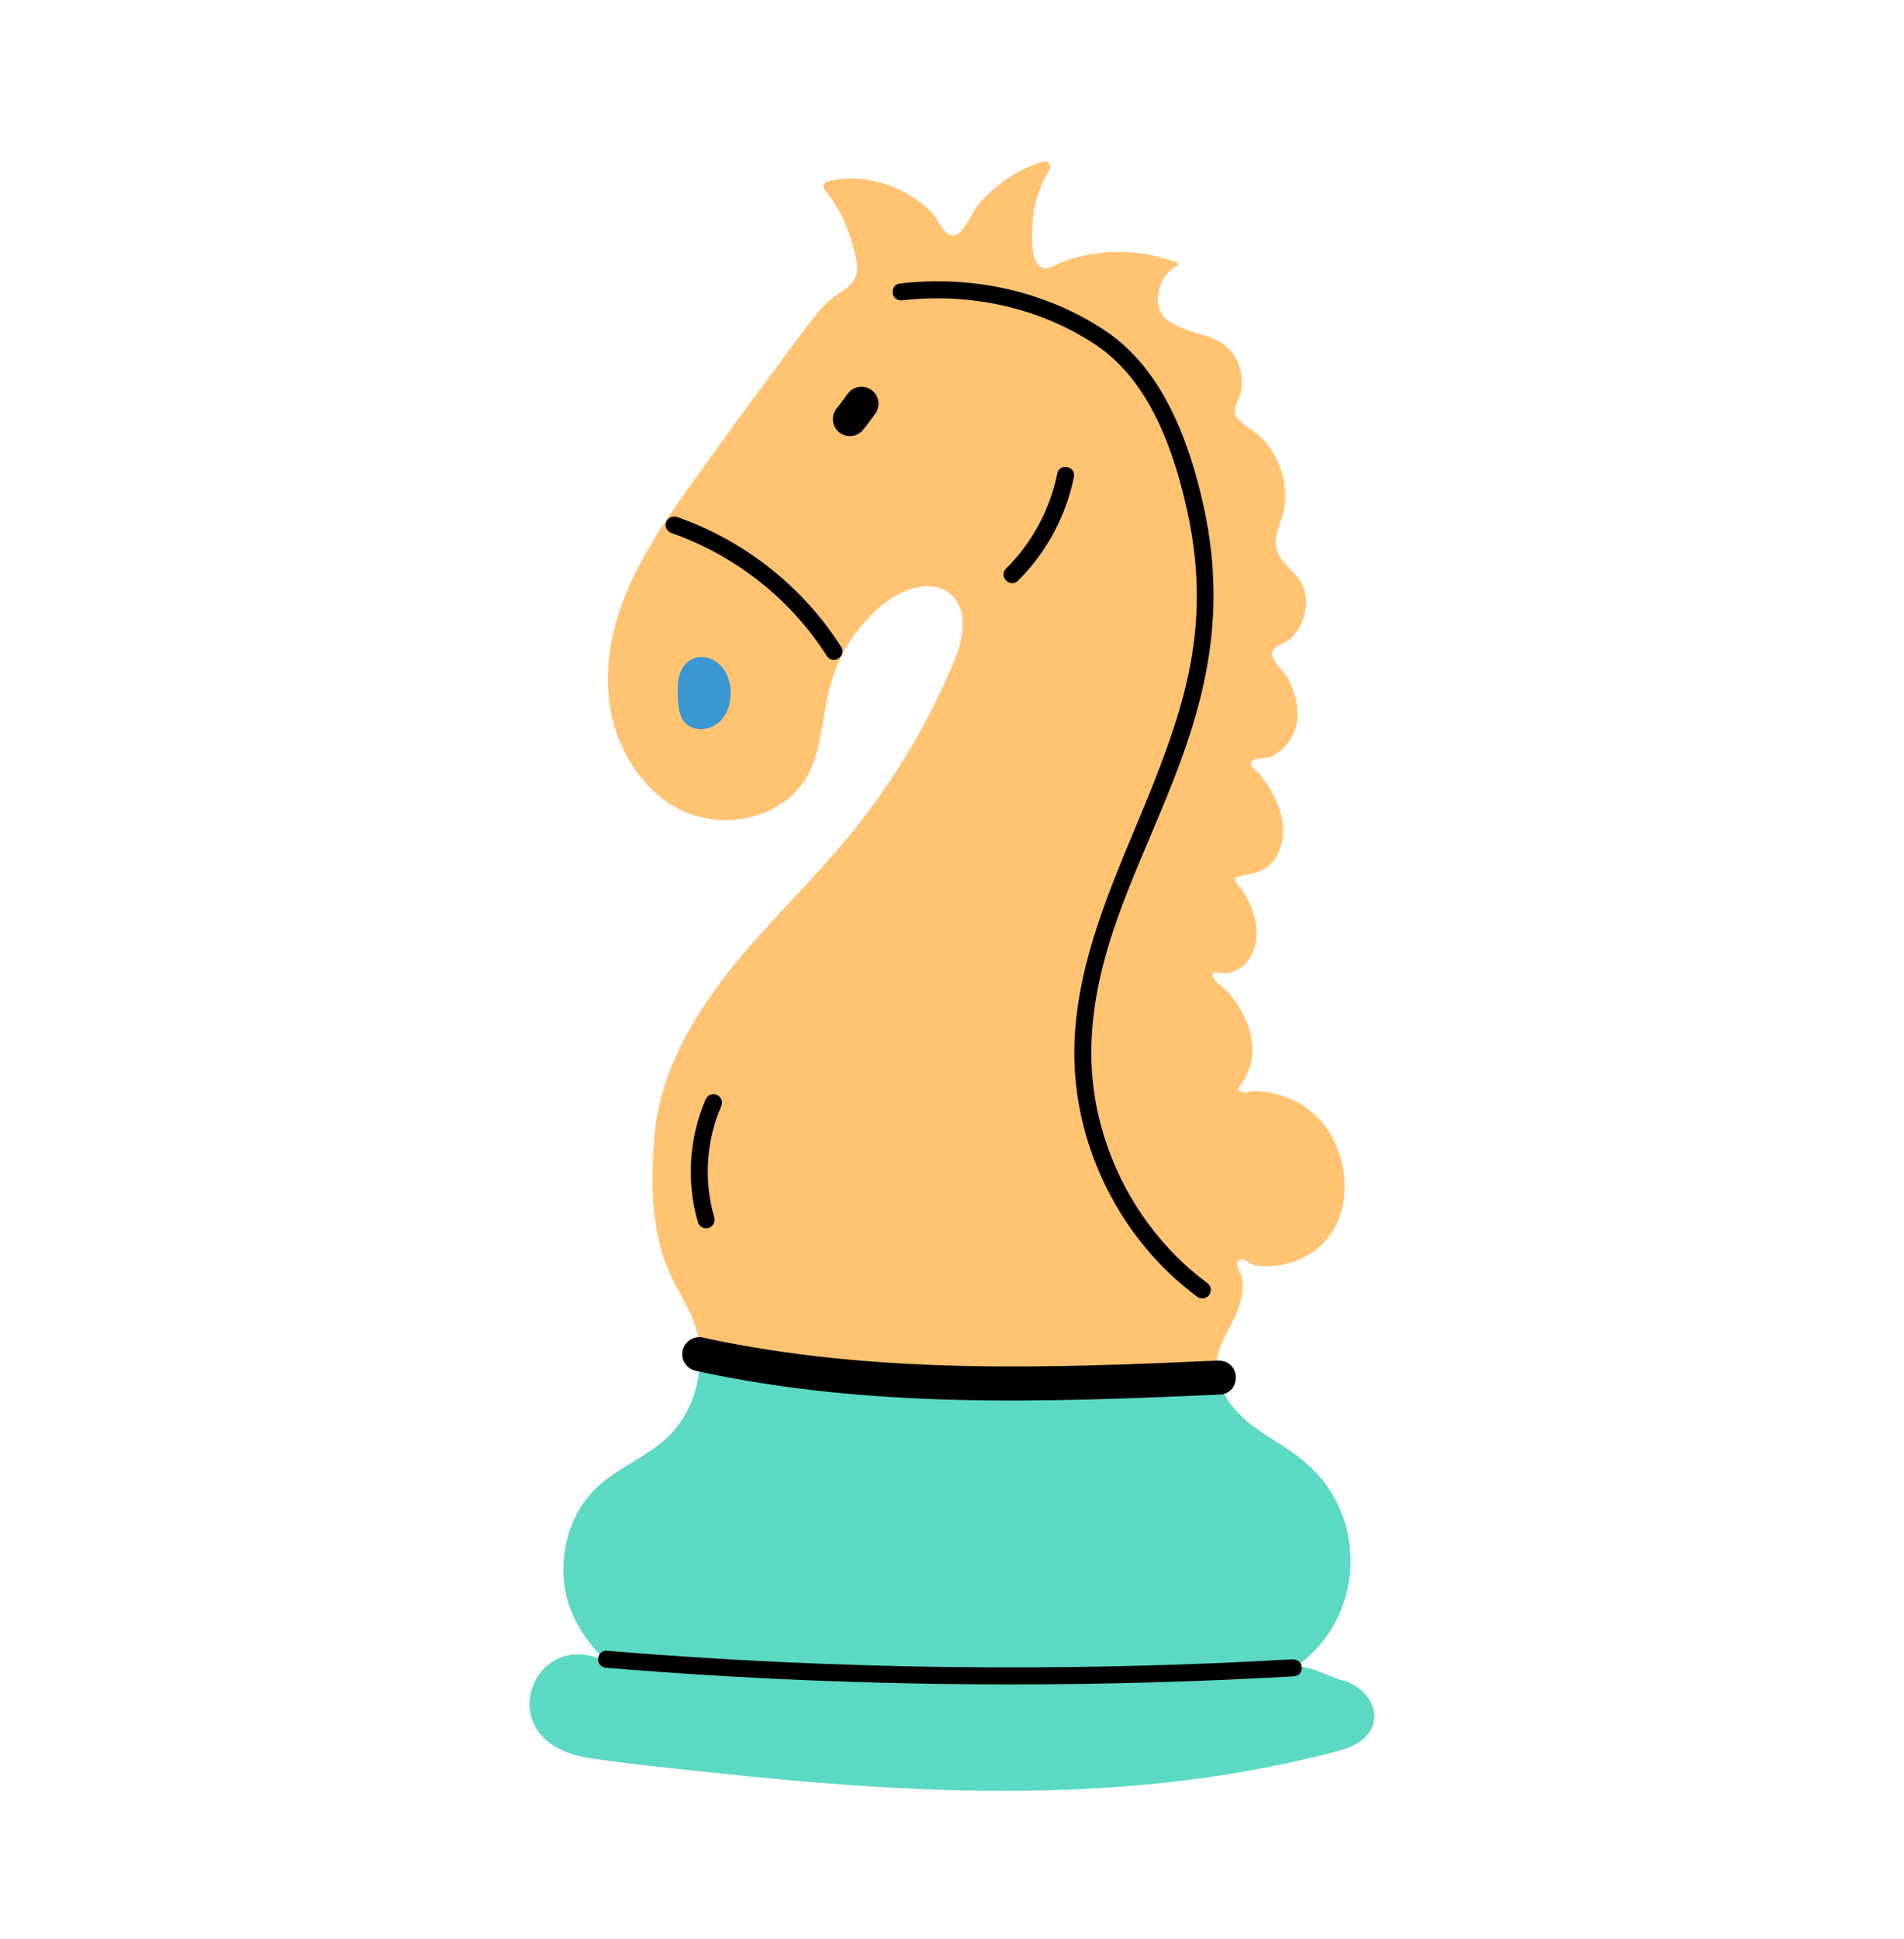
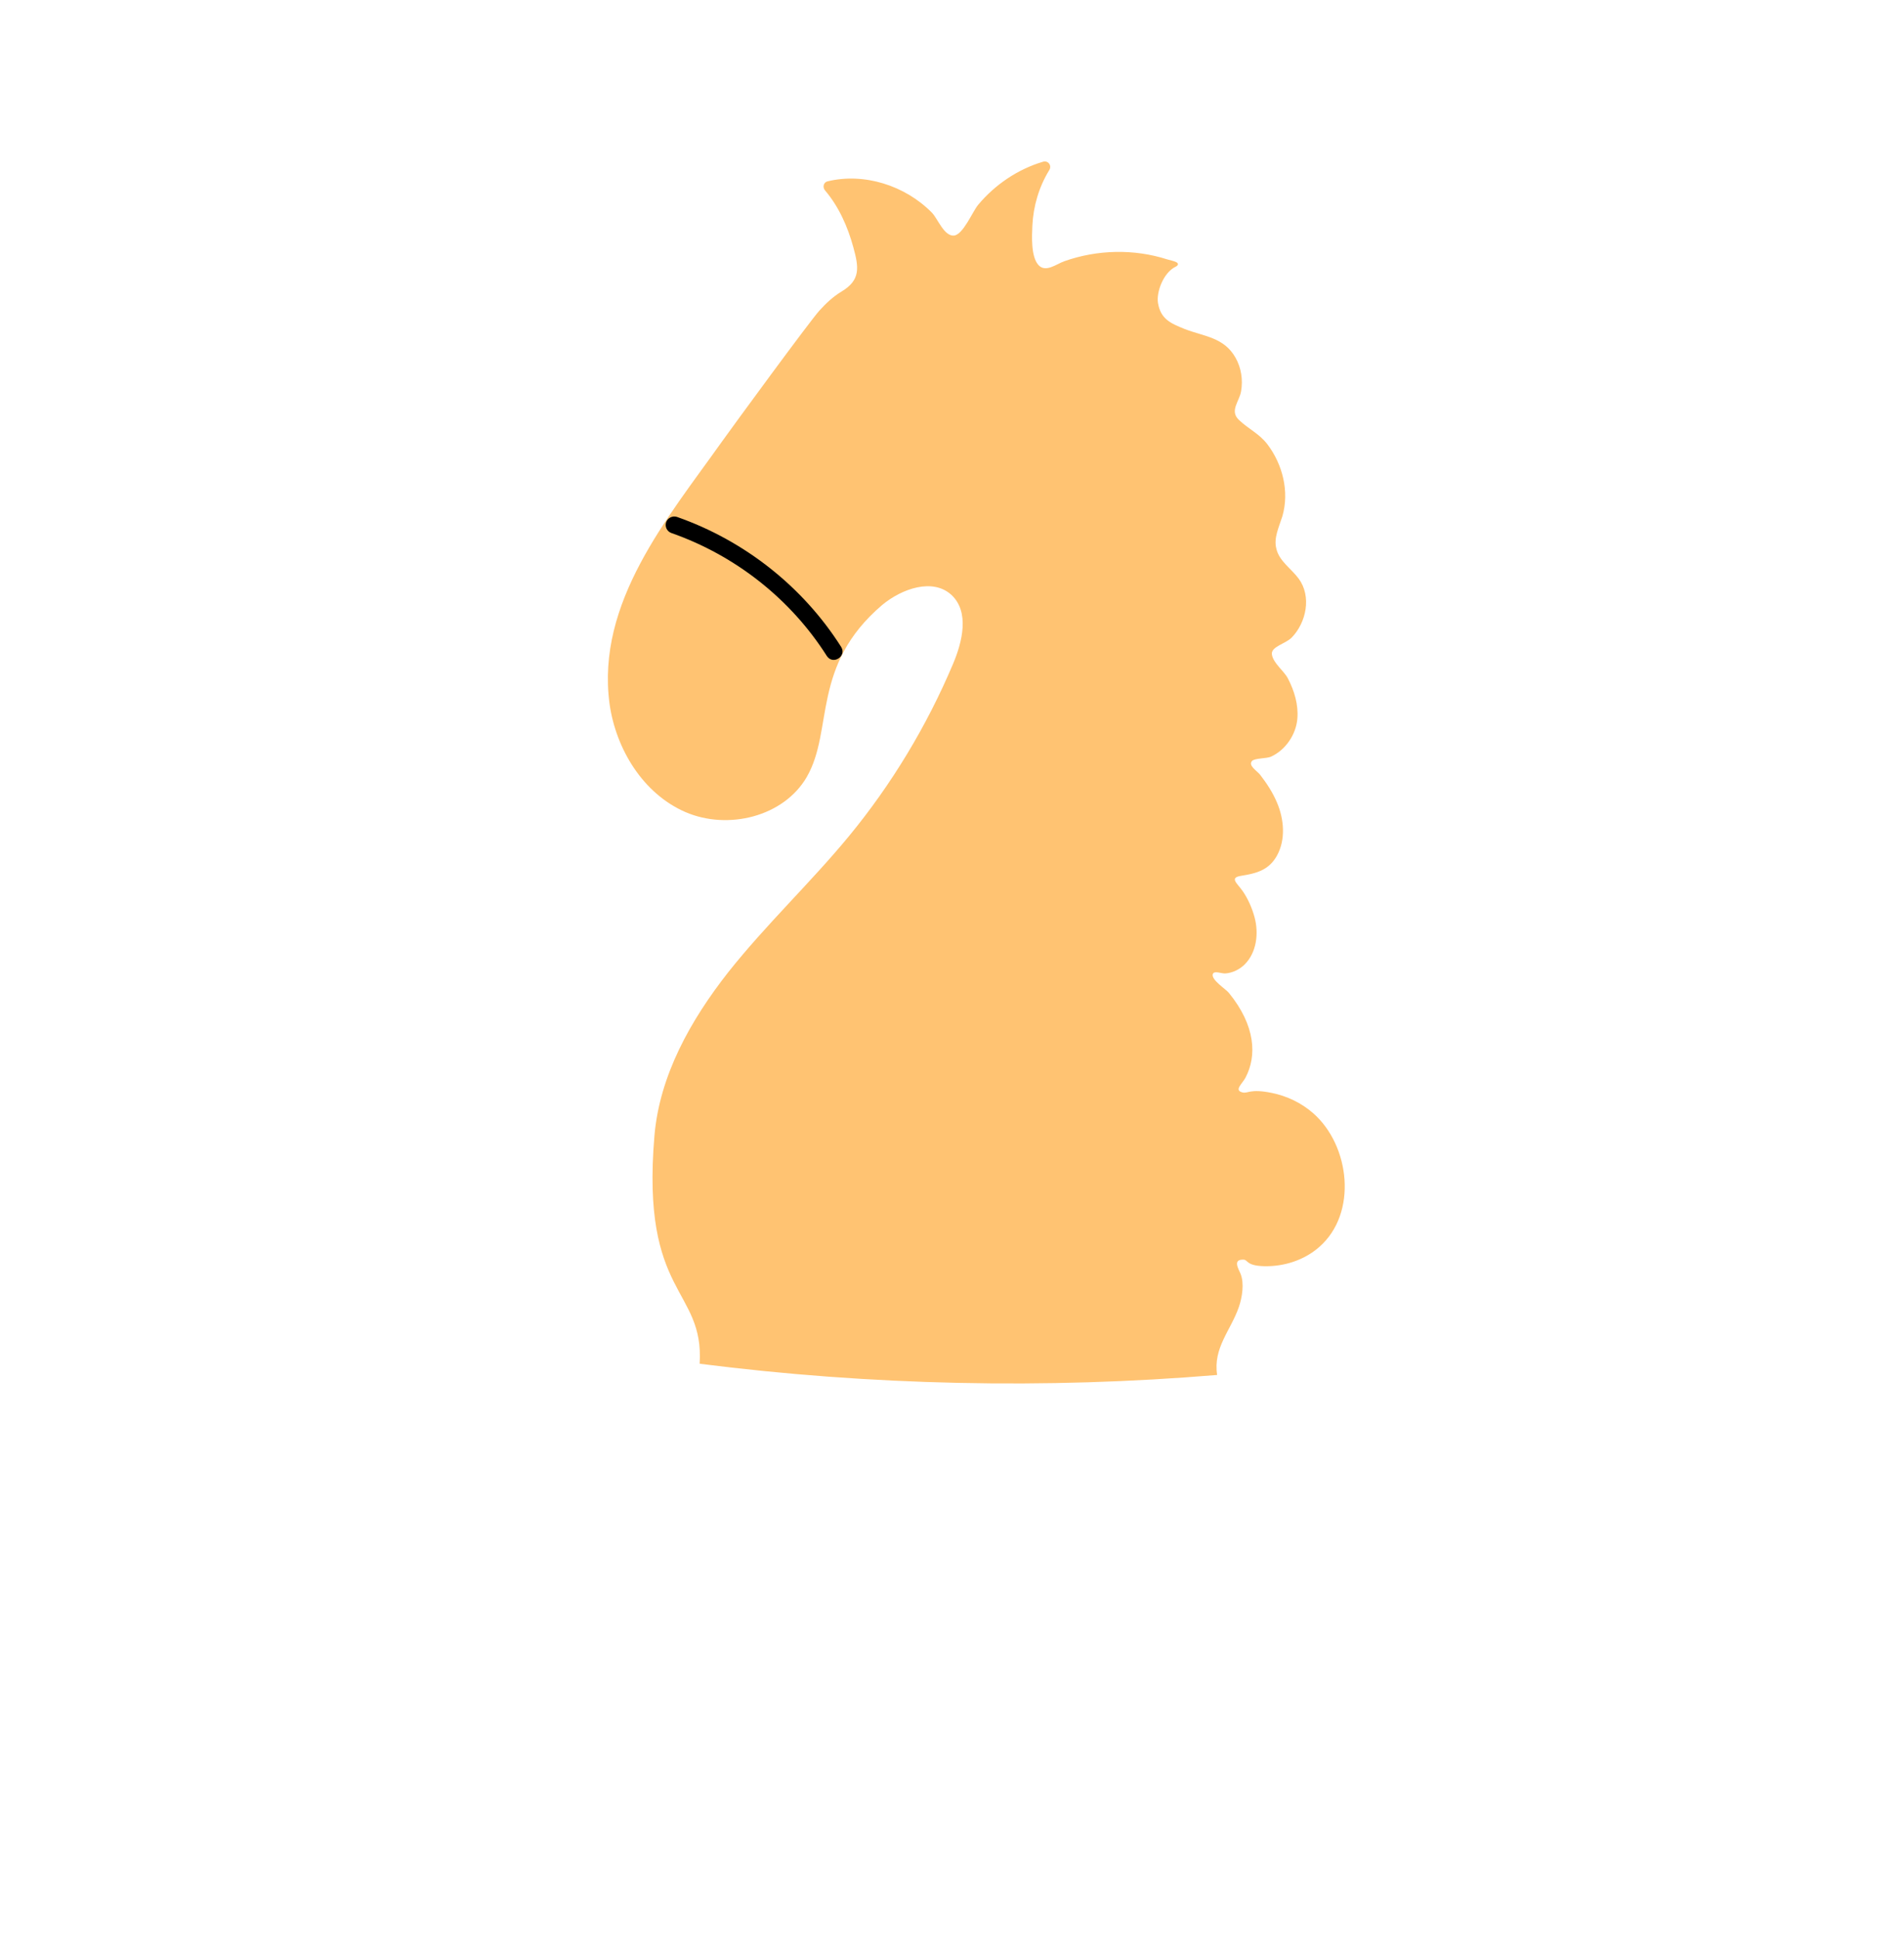
<svg xmlns="http://www.w3.org/2000/svg" width="56" height="57" viewBox="0 0 56 57" fill="none">
-   <path d="M40.048 51.165C39.788 51.365 39.468 51.455 39.148 51.535C33.157 53.082 27.04 52.768 20.948 52.115C19.692 51.985 17.368 51.743 16.898 51.595C16.319 51.425 15.778 51.075 15.618 50.445C15.468 49.865 15.728 49.195 16.228 48.865C16.738 48.535 17.448 48.575 17.918 48.945C17.208 48.235 16.698 47.505 16.588 46.505C16.488 45.505 16.808 44.445 17.538 43.745C18.139 43.175 18.948 42.875 19.569 42.315C20.198 41.755 20.538 40.935 20.578 40.095C25.618 40.735 30.738 40.845 35.798 40.425C35.889 40.965 36.278 41.455 36.718 41.825C37.269 42.265 37.918 42.575 38.449 43.045C40.255 44.641 40.142 47.58 38.098 49.015C38.548 48.955 39.048 49.295 39.488 49.405C40.288 49.615 40.819 50.555 40.048 51.165Z" fill="#5BD9C3" />
  <path d="M38.798 36.665C38.358 37.052 37.762 37.241 37.18 37.227C36.649 37.214 36.71 37.041 36.578 37.035C36.241 37.02 36.431 37.312 36.488 37.452C36.601 37.736 36.534 38.144 36.438 38.425C36.199 39.119 35.675 39.624 35.798 40.425C30.738 40.845 25.618 40.735 20.578 40.095C20.714 37.858 18.847 38.12 19.248 33.395C19.398 31.615 20.318 29.985 21.418 28.585C22.528 27.185 23.838 25.955 24.968 24.585C26.228 23.055 27.258 21.345 28.028 19.525C28.308 18.865 28.518 17.995 27.988 17.495C27.438 16.985 26.528 17.305 25.948 17.785C23.842 19.582 24.528 21.459 23.728 22.845C23.048 24.015 21.408 24.415 20.158 23.875C18.918 23.335 18.118 22.035 17.928 20.695C17.528 17.716 19.642 15.224 21.21 13.016C21.516 12.586 23.822 9.435 24.105 9.126C24.295 8.917 24.504 8.72 24.747 8.574C25.317 8.233 25.261 7.864 25.098 7.269C24.932 6.664 24.673 6.077 24.264 5.596C24.187 5.505 24.221 5.36 24.337 5.332C25.415 5.07 26.623 5.453 27.409 6.253C27.581 6.428 27.766 6.948 28.055 6.926C28.325 6.906 28.603 6.221 28.769 6.022C29.265 5.429 29.934 4.975 30.677 4.755C30.828 4.71 30.944 4.867 30.861 5.001C30.559 5.491 30.391 6.06 30.364 6.635C30.35 6.945 30.32 7.538 30.538 7.787C30.749 8.028 31.065 7.765 31.301 7.681C32.276 7.336 33.356 7.314 34.326 7.625C34.409 7.651 34.523 7.67 34.598 7.709C34.677 7.75 34.647 7.808 34.582 7.839C34.218 8.011 34.007 8.588 34.058 8.905C34.138 9.385 34.428 9.505 34.848 9.675C35.418 9.895 35.998 9.915 36.338 10.515C36.508 10.814 36.562 11.17 36.502 11.508C36.449 11.808 36.16 12.076 36.435 12.342C36.706 12.605 37.035 12.746 37.276 13.062C37.725 13.653 37.926 14.452 37.718 15.175C37.618 15.495 37.458 15.815 37.538 16.125C37.618 16.495 37.978 16.715 38.198 17.015C38.58 17.535 38.421 18.302 37.993 18.743C37.814 18.928 37.375 19.011 37.409 19.241C37.447 19.5 37.764 19.722 37.881 19.949C38.068 20.312 38.191 20.713 38.158 21.125C38.121 21.594 37.809 22.056 37.376 22.249C37.259 22.302 36.9 22.29 36.825 22.372C36.701 22.508 36.974 22.665 37.062 22.778C37.257 23.03 37.434 23.3 37.558 23.595C37.768 24.085 37.818 24.685 37.558 25.155C37.318 25.59 36.946 25.678 36.502 25.75C36.148 25.806 36.391 25.971 36.546 26.194C36.705 26.421 36.826 26.699 36.898 26.965C37.028 27.445 36.958 28.005 36.608 28.355C36.461 28.502 36.248 28.606 36.039 28.62C35.924 28.628 35.702 28.524 35.669 28.644C35.625 28.811 36.052 29.079 36.143 29.191C36.933 30.158 36.969 31.049 36.632 31.684C36.537 31.865 36.291 32.05 36.536 32.116C36.708 32.163 36.745 31.998 37.408 32.133C37.854 32.224 38.275 32.426 38.618 32.725C39.708 33.675 39.938 35.675 38.798 36.665Z" fill="#FFC372" />
  <path d="M24.317 19.284C23.258 17.616 21.635 16.333 19.746 15.671C19.616 15.625 19.548 15.482 19.593 15.351C19.639 15.223 19.782 15.156 19.912 15.198C21.905 15.898 23.619 17.254 24.738 19.017C24.916 19.294 24.495 19.564 24.317 19.284Z" fill="black" />
-   <path d="M21.49 20.338C21.5 20.675 21.389 21.029 21.132 21.248C20.876 21.467 20.463 21.512 20.202 21.299C19.919 21.068 19.936 20.578 19.933 20.252C19.921 18.903 21.451 19.084 21.49 20.338Z" fill="#3A97D4" />
-   <path d="M35.214 38.126C32.982 36.482 31.597 33.739 31.597 30.968C31.597 28.634 32.51 26.448 33.392 24.336C34.749 21.086 35.703 18.594 34.917 15.015C34.382 12.576 33.498 10.978 32.216 10.131C30.59 9.055 28.565 8.598 26.531 8.831C26.195 8.862 26.15 8.372 26.473 8.335C28.634 8.084 30.77 8.574 32.491 9.713C33.888 10.636 34.841 12.336 35.405 14.908C36.893 21.693 32.097 25.542 32.097 30.968C32.097 33.584 33.405 36.172 35.511 37.723C35.622 37.805 35.645 37.962 35.563 38.073C35.483 38.183 35.326 38.209 35.214 38.126ZM29.735 49.523C25.75 49.523 21.766 49.359 17.818 49.033C17.681 49.021 17.578 48.901 17.59 48.763C17.602 48.626 17.723 48.511 17.859 48.535C24.535 49.087 31.321 49.172 38.025 48.785C38.387 48.806 38.358 49.266 38.055 49.285C35.291 49.443 32.513 49.523 29.735 49.523Z" fill="black" />
-   <path d="M29.592 16.715C30.351 15.963 30.885 14.974 31.095 13.928C31.159 13.599 31.65 13.704 31.585 14.025C31.356 15.168 30.773 16.249 29.944 17.07C29.706 17.303 29.358 16.947 29.592 16.715ZM24.671 12.7C24.462 12.52 24.439 12.204 24.618 11.995C24.677 11.928 24.774 11.793 24.85 11.691L24.94 11.568C25.108 11.347 25.421 11.306 25.64 11.472C25.86 11.639 25.903 11.952 25.736 12.172C25.655 12.283 25.466 12.544 25.376 12.648C25.199 12.855 24.884 12.882 24.671 12.7ZM20.458 40.302C20.188 40.243 20.017 39.977 20.076 39.707C20.135 39.438 20.399 39.268 20.671 39.325C25.795 40.444 31.124 40.209 35.826 40.002C36.509 39.995 36.515 40.972 35.871 41.002C30.692 41.23 25.565 41.419 20.458 40.302ZM20.527 35.932C20.181 34.757 20.265 33.441 20.757 32.319C20.813 32.191 20.959 32.137 21.086 32.191C21.212 32.246 21.27 32.394 21.214 32.521C20.769 33.535 20.694 34.727 21.008 35.791C21.047 35.923 20.971 36.062 20.838 36.102C20.708 36.14 20.567 36.066 20.527 35.932Z" fill="black" />
</svg>